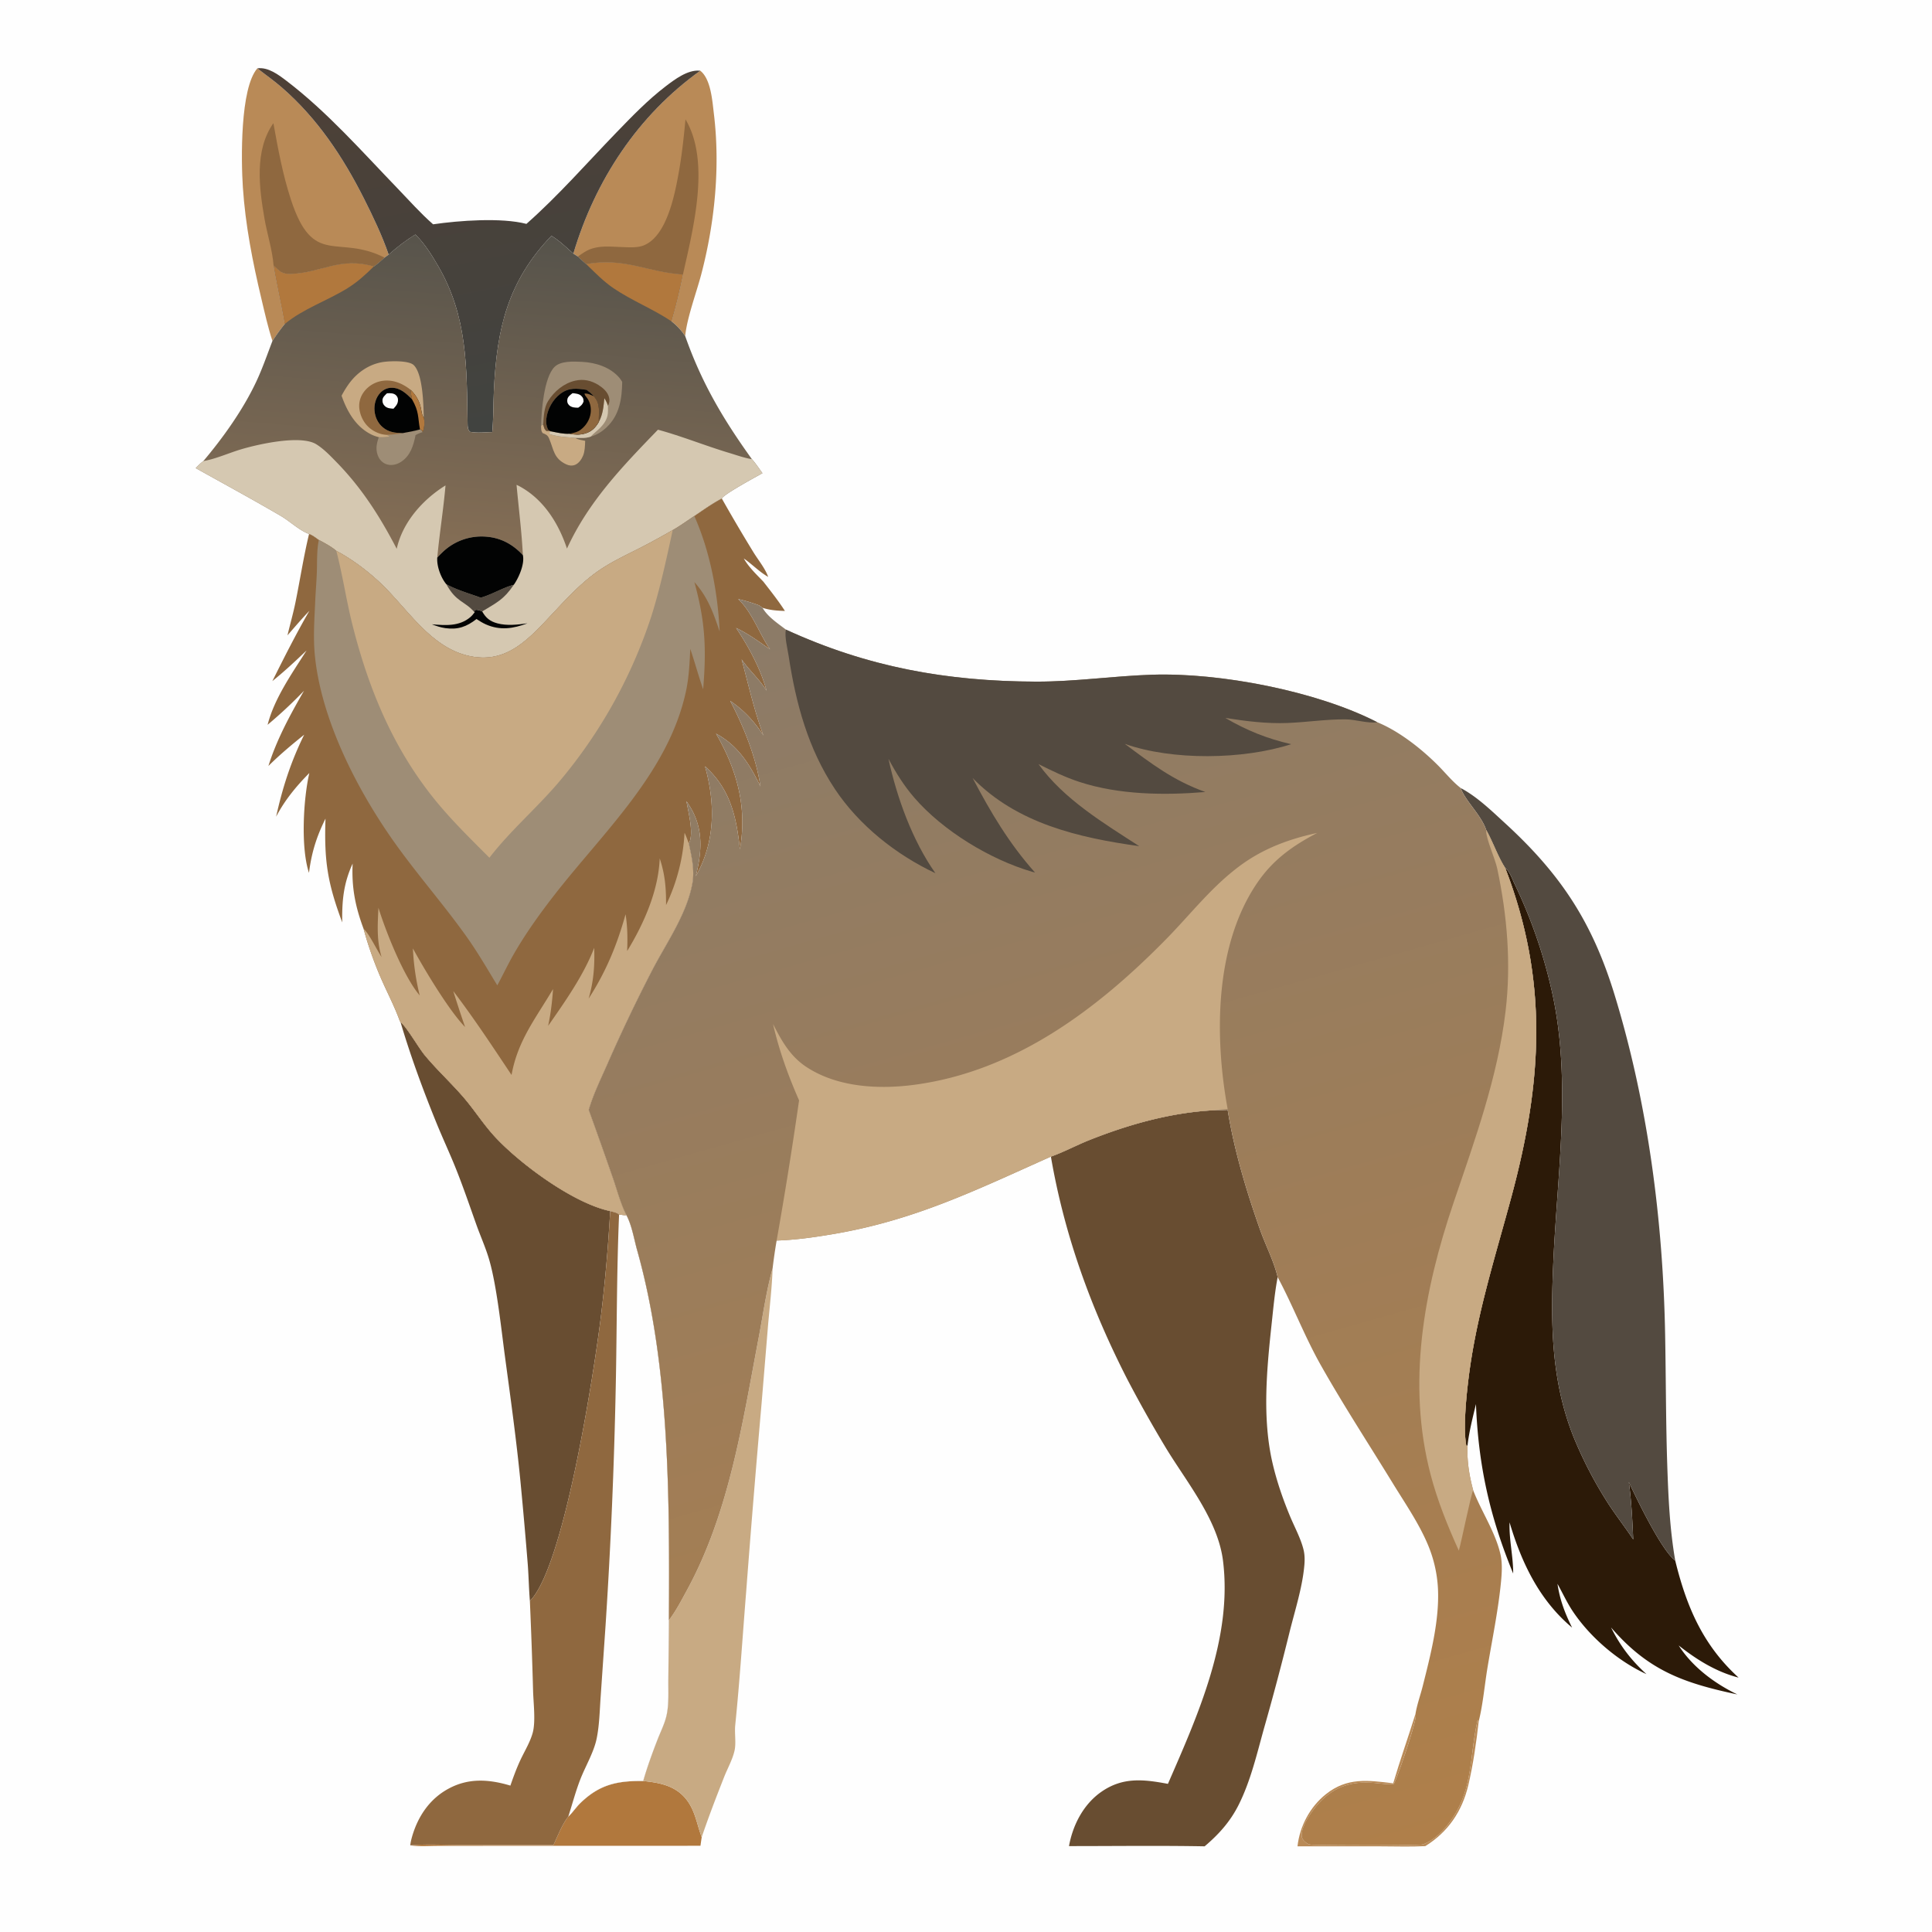
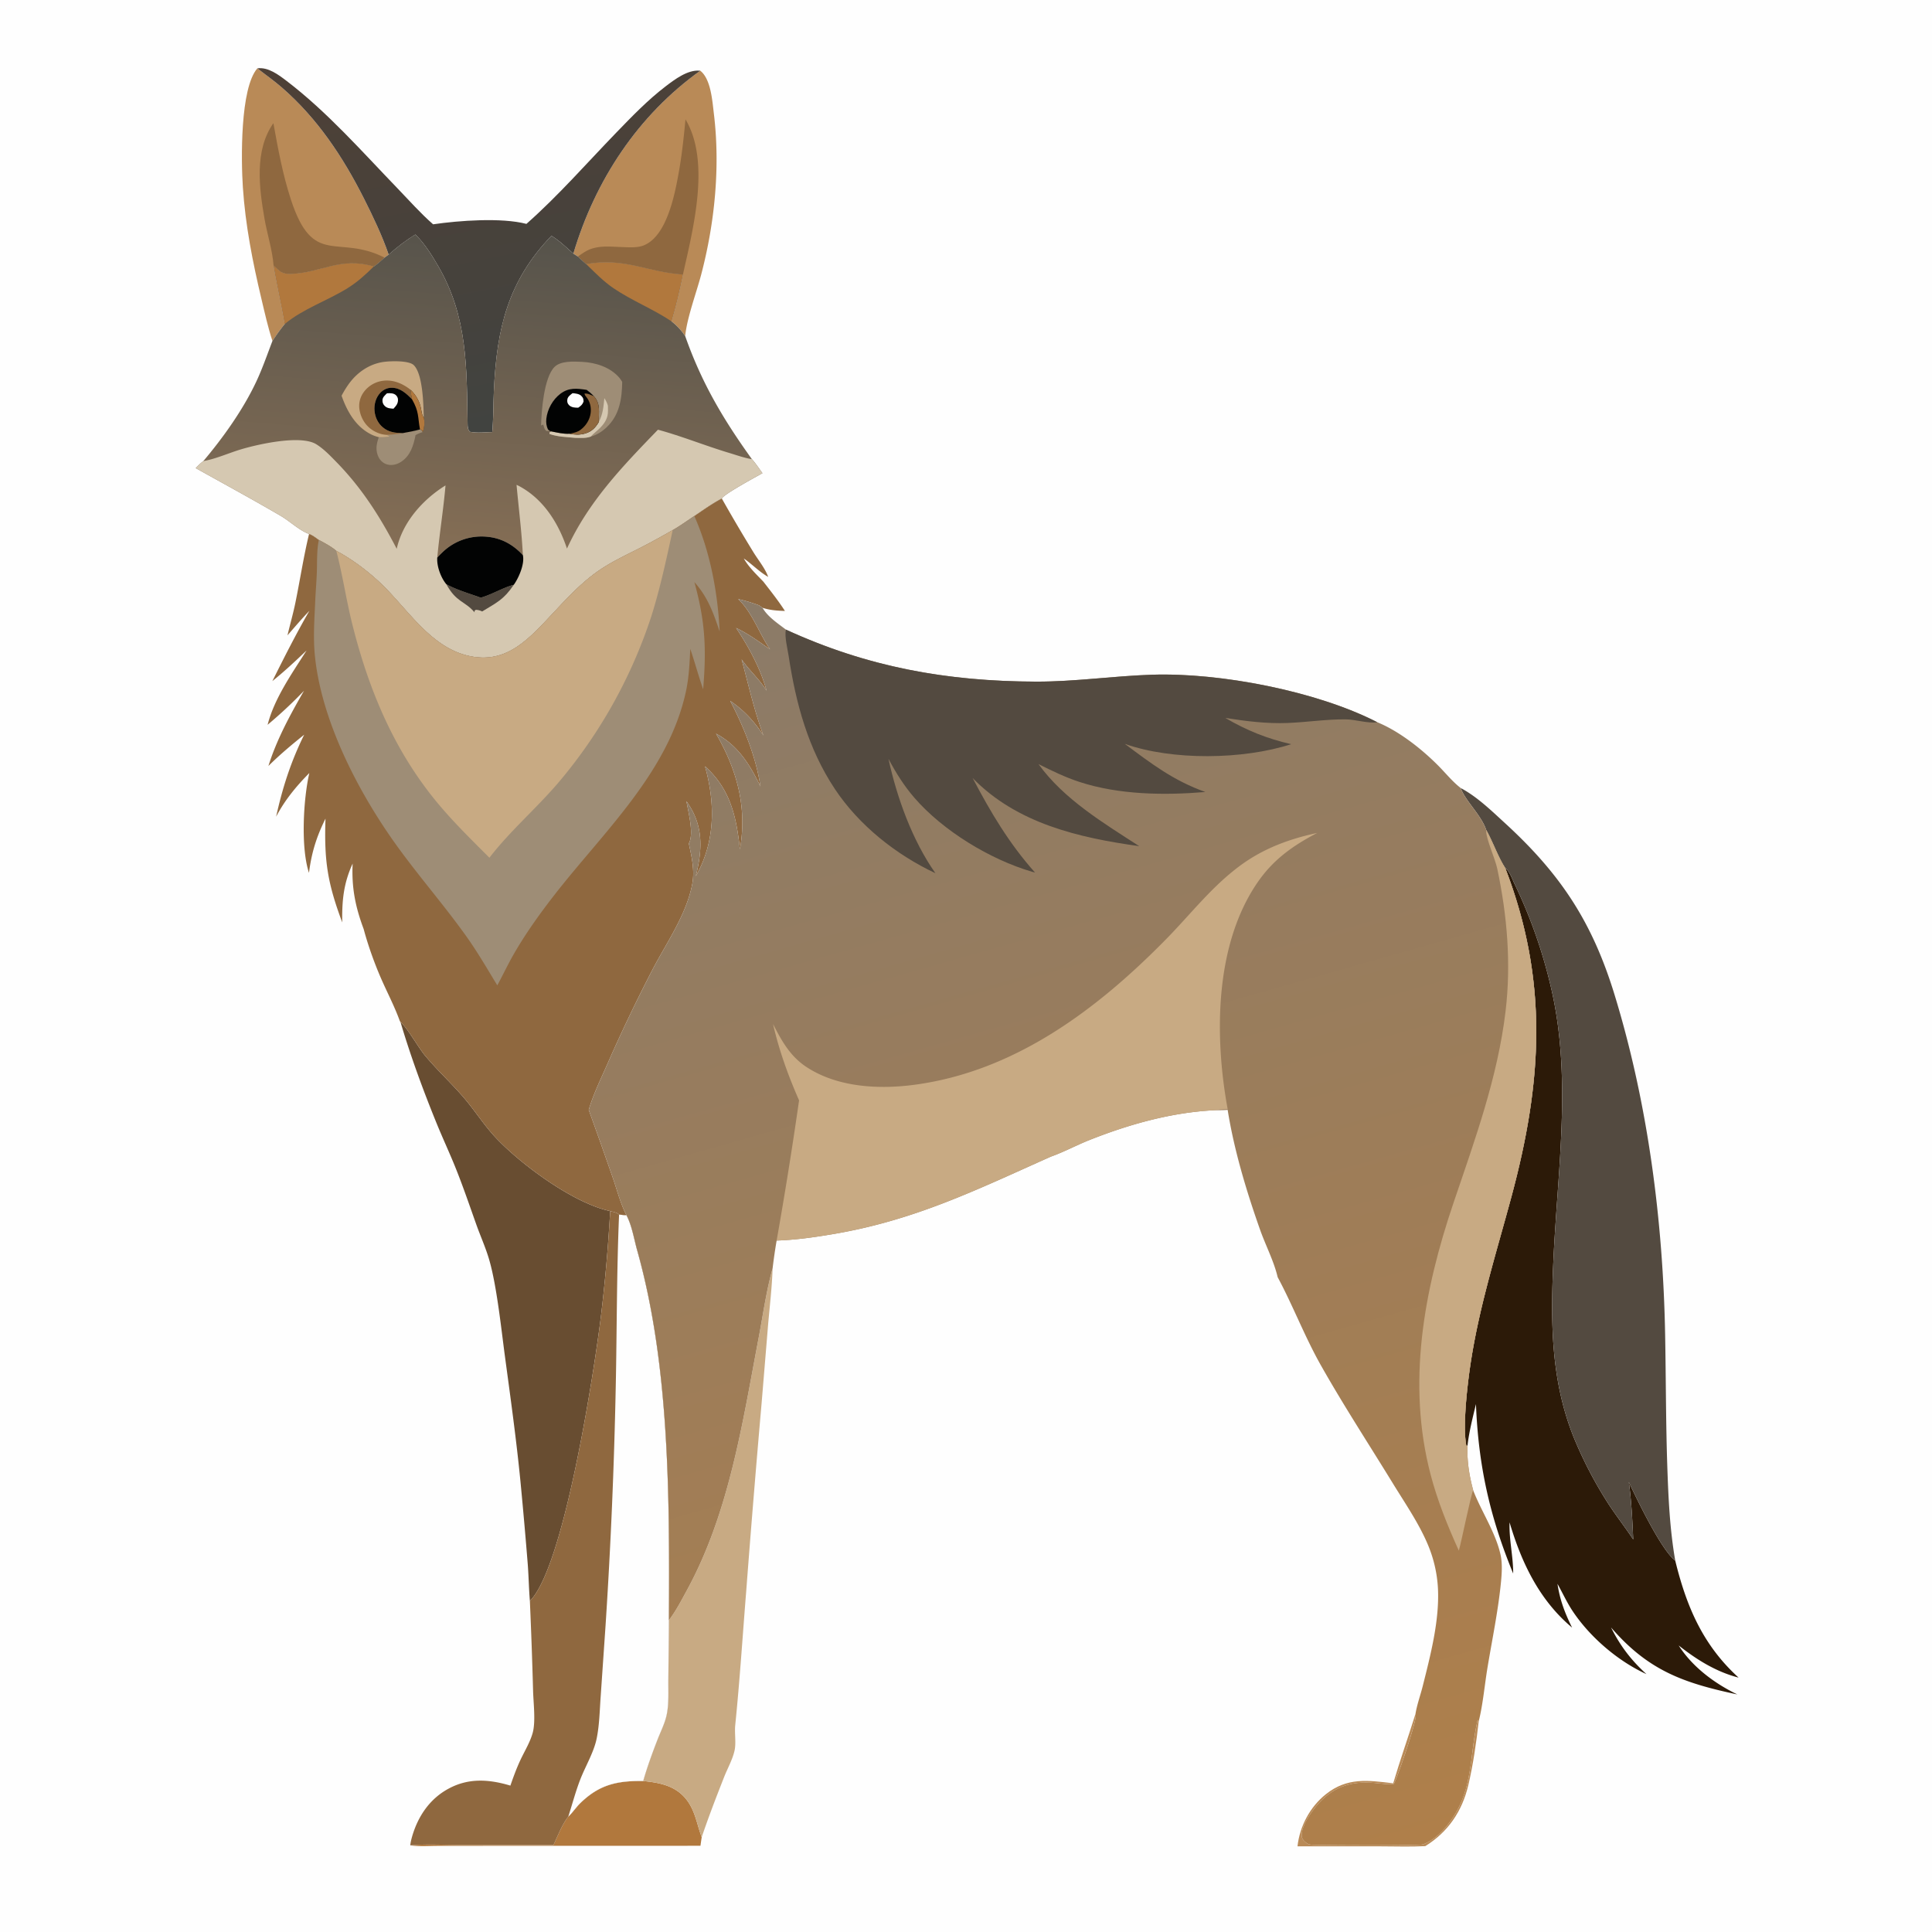
<svg xmlns="http://www.w3.org/2000/svg" version="1.1" style="display: block;" viewBox="0 0 2048 2048" width="1024" height="1024">
  <defs>
    <linearGradient id="Gradient1" gradientUnits="userSpaceOnUse" x1="497.885" y1="29.727" x2="581.152" y2="443.285">
      <stop class="stop0" offset="0" stop-opacity="1" stop-color="rgb(78,64,54)" />
      <stop class="stop1" offset="1" stop-opacity="1" stop-color="rgb(65,67,64)" />
    </linearGradient>
    <linearGradient id="Gradient2" gradientUnits="userSpaceOnUse" x1="526.006" y1="247.132" x2="497.989" y2="586.64">
      <stop class="stop0" offset="0" stop-opacity="1" stop-color="rgb(86,83,75)" />
      <stop class="stop1" offset="1" stop-opacity="1" stop-color="rgb(133,110,85)" />
    </linearGradient>
    <linearGradient id="Gradient3" gradientUnits="userSpaceOnUse" x1="1343.02" y1="2001.81" x2="943.175" y2="592.685">
      <stop class="stop0" offset="0" stop-opacity="1" stop-color="rgb(175,127,74)" />
      <stop class="stop1" offset="1" stop-opacity="1" stop-color="rgb(139,123,104)" />
    </linearGradient>
  </defs>
  <path transform="translate(0,0)" fill="rgb(254,254,254)" d="M 0 0 L 2048 0 L 2048 2048 L 0 2048 L 0 0 z" />
  <path transform="translate(0,0)" fill="rgb(185,138,87)" d="M 1500.48 1816.74 C 1500.58 1817.2 1500.69 1817.66 1500.76 1818.12 C 1501.79 1824.27 1481.96 1882.72 1477.58 1890.98 C 1469.66 1891.83 1461.18 1890.16 1453.21 1889.71 C 1428.23 1888.3 1409.92 1896.44 1394.12 1916.02 C 1388.44 1923.06 1378.98 1937.12 1379.87 1946.44 C 1380.19 1949.87 1383.02 1952.29 1385.71 1954.15 C 1387.64 1955.5 1390.53 1955.49 1392.77 1955.59 C 1404.8 1956.13 1504.67 1956.49 1508.3 1955.17 C 1526.92 1948.44 1541.9 1927.01 1549.31 1909.49 C 1560.74 1882.43 1559.57 1851.44 1566.44 1823.21 L 1567.48 1824.78 C 1564.99 1846.98 1561.58 1870.72 1556.44 1892.46 C 1549.91 1920.06 1534.96 1942.04 1510.85 1956.98 C 1494.88 1957.8 1478.58 1957.19 1462.59 1957.19 L 1375.4 1957.17 C 1377.79 1935.83 1388.66 1915.32 1405.52 1901.91 C 1428.15 1883.91 1449.94 1887.15 1476.87 1890.37 C 1484.16 1865.7 1492.83 1841.31 1500.48 1816.74 z" />
  <path transform="translate(0,0)" fill="rgb(177,120,61)" d="M 602.382 1925.76 C 606.953 1921.44 610.576 1915.87 615.174 1911.38 C 635.393 1891.64 654.383 1887.57 681.812 1887.96 C 698.772 1889.65 715.267 1892.65 726.822 1906.58 C 736.976 1918.82 738.43 1933.17 743.844 1947.47 A 540.259 540.259 0 0 0 742.524 1956.6 L 521.025 1956.65 L 463.912 1956.71 C 454.622 1956.71 444.05 1957.56 434.924 1956.14 C 452.112 1954.61 470.104 1955.7 487.405 1955.71 L 586.666 1955.82 C 591.182 1946.43 595.929 1933.77 602.382 1925.76 z" />
  <path transform="translate(0,0)" fill="rgb(185,138,87)" d="M 742.327 74.966 C 753.628 83.833 755.094 107.07 756.733 120.53 C 763.575 176.716 757.717 235.904 743.435 290.524 C 738.337 310.021 728.119 337.11 726.34 356.286 C 722.053 350.005 717.73 345.262 711.784 340.612 C 716.699 324.183 720.463 307.772 723.941 290.994 C 687.029 288.784 661.683 272.477 621.441 279.991 A 385.072 385.072 0 0 1 612.579 271.939 L 607.783 268.842 C 630.889 191.292 676.117 122.345 742.327 74.966 z" />
  <path transform="translate(0,0)" fill="rgb(143,104,63)" d="M 726.632 126.5 C 753.489 171.393 734.572 242.991 723.941 290.994 C 687.029 288.784 661.683 272.477 621.441 279.991 A 385.072 385.072 0 0 1 612.579 271.939 C 616.682 269.116 620.872 265.979 625.563 264.221 C 636.439 260.145 647.364 261.509 658.665 261.871 C 666.018 262.106 675.041 262.927 682.022 260.255 C 706.519 250.881 715.028 207.328 719.138 184.91 C 722.672 165.627 724.823 146.012 726.632 126.5 z" />
  <path transform="translate(0,0)" fill="rgb(185,138,87)" d="M 288.806 361.406 C 284.019 346.963 280.644 331.591 277.113 316.78 C 267.803 277.723 260.107 238.573 257.442 198.427 C 255.545 169.842 254.424 93.439 272.809 72.457 C 281.433 79.244 290.365 85.456 298.676 92.672 C 336.385 125.41 363.473 166.204 385.809 210.457 C 395.381 229.421 405.132 249.848 412.015 269.898 L 407.6 273.075 C 403.904 276.361 400.299 279.718 396.21 282.516 C 360.691 271.816 340.628 289.228 308.691 290.319 C 298.432 290.669 296.869 287.699 289.994 281.378 C 293.555 302.155 298.222 322.694 301.858 343.439 C 297.132 349.235 292.903 355.151 288.806 361.406 z" />
  <path transform="translate(0,0)" fill="rgb(143,104,63)" d="M 289.806 130.556 C 294.773 158.016 299.649 184.77 308.323 211.403 C 331.985 284.049 357.759 247.805 407.6 273.075 C 403.904 276.361 400.299 279.718 396.21 282.516 C 360.691 271.816 340.628 289.228 308.691 290.319 C 298.432 290.669 296.869 287.699 289.994 281.378 C 288.792 265.298 283.252 248.223 280.454 232.229 C 274.686 199.265 269.491 159.495 289.806 130.556 z" />
  <path transform="translate(0,0)" fill="url(#Gradient1)" d="M 272.809 72.457 C 284.256 70.876 295.338 79.311 304.019 85.941 C 346.951 118.729 383.832 160.735 421.256 199.534 C 433.615 212.348 445.697 226.06 459.109 237.774 C 486.375 233.789 531.525 230.42 558.032 237.329 C 591.748 207.572 621.882 173.034 653.159 140.715 C 669.737 123.585 686.733 105.904 705.741 91.422 C 715.311 84.13 728.738 73.999 741.331 74.884 C 741.663 74.907 741.995 74.939 742.327 74.966 C 676.117 122.345 630.889 191.292 607.783 268.842 C 600.4 262.28 593.039 255.134 584.568 249.996 C 538.354 297.877 526.797 348.282 523.626 412.261 C 522.871 427.487 523.191 442.82 521.827 458.009 C 514.126 458.227 505.787 459.193 498.209 457.727 C 495.759 455.379 495.719 452.221 495.665 448.951 C 494.659 389.046 495.671 335.519 464.362 281.831 C 457.819 270.61 450.362 258.531 441.066 249.359 C 440.816 249.112 440.559 248.871 440.306 248.627 C 430.142 254.859 420.927 261.992 412.015 269.898 C 405.132 249.848 395.381 229.421 385.809 210.457 C 363.473 166.204 336.385 125.41 298.676 92.672 C 290.365 85.456 281.433 79.244 272.809 72.457 z" />
  <path transform="translate(0,0)" fill="rgb(200,170,131)" d="M 709.086 1717.46 C 716.429 1707.88 722.32 1696.42 728.106 1685.82 C 772.911 1603.77 786.905 1509.16 804.153 1418.39 C 808.799 1393.94 812.276 1368.46 818.992 1344.5 C 818.376 1364.3 815.965 1384.15 814.251 1403.88 L 807.328 1487.53 A 17185.9 17185.9 0 0 0 790.973 1687.33 C 787.176 1734.46 784.178 1781.63 779.378 1828.68 C 778.503 1837.25 780.458 1847.42 778.676 1855.58 C 776.587 1865.13 771.197 1874.57 767.607 1883.7 C 759.361 1904.66 751.05 1926.15 743.844 1947.47 C 738.43 1933.17 736.976 1918.82 726.822 1906.58 C 715.267 1892.65 698.772 1889.65 681.812 1887.96 C 686.084 1873.07 691.46 1858.34 697.064 1843.9 C 700.141 1835.98 704.257 1827.84 706.289 1819.59 C 709.352 1807.15 708.282 1792.53 708.471 1779.68 L 709.086 1717.46 z" />
  <path transform="translate(0,0)" fill="rgb(104,77,49)" d="M 424.587 1083.55 C 430.882 1088.21 443.676 1110.68 450.4 1118.76 C 462.976 1133.88 477.419 1147.26 490.348 1162.04 C 502.365 1175.77 512.055 1191.38 524.453 1204.84 C 550.632 1233.26 607.515 1275.53 646.819 1283.8 A 1737.84 1737.84 0 0 1 636.97 1395.65 C 629.89 1452.96 598.095 1661.11 561.695 1697.11 C 560.652 1684.46 560.428 1671.68 559.512 1659 A 5415.2 5415.2 0 0 0 551.75 1570.86 C 547.412 1526.4 541.235 1482.21 535.277 1437.95 C 531.351 1408.8 526.545 1362.28 518.362 1334.66 C 514.689 1322.26 509.214 1310.15 504.871 1297.94 C 497.866 1278.25 491.115 1258.45 483.363 1239.04 C 476.852 1222.74 469.373 1206.83 462.745 1190.57 C 448.588 1155.84 435.224 1119.52 424.587 1083.55 z" />
  <path transform="translate(0,0)" fill="rgb(44,26,8)" d="M 1595.67 920.236 C 1599.94 922.95 1603.22 932.221 1605.38 936.727 A 525.839 525.839 0 0 1 1645.21 1051.6 C 1666.01 1145.11 1650.89 1242.46 1646.62 1337.01 C 1643.72 1401.33 1643.86 1462.91 1668.26 1523.76 A 432.019 432.019 0 0 0 1705.63 1595.16 C 1713.86 1607.62 1723.03 1619.44 1731.29 1631.88 C 1730.41 1611.82 1729.37 1590.91 1726.64 1571.04 C 1734.89 1588.81 1761.28 1643.53 1775.82 1654.29 C 1787.76 1703.11 1805.17 1743.95 1842.98 1778.33 C 1819.22 1772.25 1798.48 1759.28 1779.48 1744.26 C 1793.98 1767.04 1817.62 1784.59 1841.65 1796.18 C 1784.26 1783.98 1747.19 1770.79 1707.75 1725.15 C 1717.41 1744.61 1729.22 1760.04 1745.3 1774.64 C 1715.06 1760.85 1685.45 1735.41 1667.09 1707.87 C 1660.97 1698.67 1656.39 1688.55 1650.99 1678.92 C 1653.59 1696.15 1658.77 1709.81 1666.48 1725.32 C 1631.68 1696.16 1612.82 1656.39 1600.2 1613.77 C 1599.56 1632.05 1604.12 1649.86 1604.04 1668 C 1579.13 1607.59 1567.12 1553.3 1564.58 1488.4 C 1561.12 1502.85 1557.32 1517.47 1555.64 1532.26 C 1555.09 1532.81 1555.46 1532.58 1554.39 1532.62 C 1550.24 1511.82 1555.56 1467.47 1558.82 1445.73 C 1567.88 1385.32 1586.37 1327.3 1602.2 1268.49 C 1635.08 1146.38 1641.62 1039.71 1595.67 920.236 z" />
  <path transform="translate(0,0)" fill="rgb(83,74,64)" d="M 1548.43 835.344 C 1565.76 844.548 1580.58 859.018 1594.96 872.178 C 1654.24 926.424 1687.75 977.075 1711.45 1054.32 C 1746.85 1169.74 1762.84 1293.77 1765.1 1414.28 C 1765.98 1460.93 1765.83 1507.56 1767.4 1554.2 C 1768.54 1587.88 1770.05 1621.03 1775.82 1654.29 C 1761.28 1643.53 1734.89 1588.81 1726.64 1571.04 C 1729.37 1590.91 1730.41 1611.82 1731.29 1631.88 C 1723.03 1619.44 1713.86 1607.62 1705.63 1595.16 A 432.019 432.019 0 0 1 1668.26 1523.76 C 1643.86 1462.91 1643.72 1401.33 1646.62 1337.01 C 1650.89 1242.46 1666.01 1145.11 1645.21 1051.6 A 525.839 525.839 0 0 0 1605.38 936.727 C 1603.22 932.221 1599.94 922.95 1595.67 920.236 C 1588.02 908.56 1582.62 892.505 1575.42 879.764 C 1570.27 864.095 1552.93 848.602 1548.43 835.344 z" />
  <path transform="translate(0,0)" fill="rgb(143,104,63)" d="M 646.819 1283.8 C 649.849 1284.65 653.927 1285.3 656.252 1287.43 C 658.856 1287.78 661.387 1288.18 664.023 1288.06 C 669.951 1299.25 672.087 1313.51 675.523 1325.73 C 710.168 1448.97 709.712 1589.89 709.086 1717.46 L 708.471 1779.68 C 708.282 1792.53 709.352 1807.15 706.289 1819.59 C 704.257 1827.84 700.141 1835.98 697.064 1843.9 C 691.46 1858.34 686.084 1873.07 681.812 1887.96 C 654.383 1887.57 635.393 1891.64 615.174 1911.38 C 610.576 1915.87 606.953 1921.44 602.382 1925.76 C 595.929 1933.77 591.182 1946.43 586.666 1955.82 L 487.405 1955.71 C 470.104 1955.7 452.112 1954.61 434.924 1956.14 C 435.224 1953.04 435.982 1949.8 436.849 1946.81 C 443.015 1925.5 455.265 1907.18 474.979 1896.33 C 496.493 1884.48 518.23 1886.02 541.038 1892.82 C 544.176 1883.7 547.49 1874.65 551.558 1865.9 C 555.926 1856.5 562.011 1846.73 564.718 1836.74 C 567.953 1824.79 565.427 1805.11 565.085 1792.16 A 5700.05 5700.05 0 0 0 561.695 1697.11 C 598.095 1661.11 629.89 1452.96 636.97 1395.65 A 1737.84 1737.84 0 0 0 646.819 1283.8 z" />
  <path transform="translate(0,0)" fill="rgb(254,254,254)" d="M 664.023 1288.06 C 669.951 1299.25 672.087 1313.51 675.523 1325.73 C 710.168 1448.97 709.712 1589.89 709.086 1717.46 L 708.471 1779.68 C 708.282 1792.53 709.352 1807.15 706.289 1819.59 C 704.257 1827.84 700.141 1835.98 697.064 1843.9 C 691.46 1858.34 686.084 1873.07 681.812 1887.96 C 654.383 1887.57 635.393 1891.64 615.174 1911.38 C 610.576 1915.87 606.953 1921.44 602.382 1925.76 C 606.662 1912.52 610.189 1898.9 615.262 1885.94 C 620.624 1872.24 629.411 1857.61 632.407 1843.29 C 635.413 1828.92 635.662 1813.34 636.72 1798.69 L 641.924 1722.97 A 5614.22 5614.22 0 0 0 652.704 1470.36 C 653.983 1409.43 653.649 1348.33 656.252 1287.43 C 658.856 1287.78 661.387 1288.18 664.023 1288.06 z" />
-   <path transform="translate(0,0)" fill="rgb(104,77,49)" d="M 1287.67 1176.88 C 1292.25 1176.88 1296.79 1176.88 1301.37 1176.52 C 1308.21 1219.44 1321.29 1262.62 1335.72 1303.54 C 1341.51 1319.97 1350.47 1337.02 1354.37 1353.85 C 1351.32 1369.7 1349.84 1386.25 1348.1 1402.32 C 1342.86 1450.94 1337.79 1503.18 1349.01 1551.27 C 1353.46 1570.37 1360.02 1589.36 1367.56 1607.45 C 1372.26 1618.72 1378.81 1630.71 1381.74 1642.49 C 1383.13 1648.06 1383.16 1653.72 1382.65 1659.4 C 1380.59 1682.77 1372.69 1707.12 1367.04 1729.87 A 2881.04 2881.04 0 0 1 1339.79 1832.51 C 1332.27 1859.57 1325.63 1888.16 1312.94 1913.38 C 1304.07 1931 1291.92 1944.54 1276.96 1957.18 C 1229.08 1956.31 1181.08 1956.96 1133.18 1956.94 C 1137.22 1934.43 1148.62 1912.42 1167.74 1899.22 C 1190.42 1883.56 1212.38 1886.15 1238.05 1890.97 C 1269.81 1818.03 1306.59 1736.45 1296.46 1654.66 C 1291.06 1611.04 1258.01 1571.34 1235.74 1534.6 A 1377.04 1377.04 0 0 1 1194.93 1461.98 C 1156.48 1386.79 1128.33 1309.43 1114 1226.06 C 1127.71 1221.21 1141.01 1213.99 1154.6 1208.59 C 1196.97 1191.73 1241.93 1179.14 1287.67 1176.88 z" />
  <path transform="translate(0,0)" fill="url(#Gradient2)" d="M 440.306 248.627 C 440.559 248.871 440.816 249.112 441.066 249.359 C 450.362 258.531 457.819 270.61 464.362 281.831 C 495.671 335.519 494.659 389.046 495.665 448.951 C 495.719 452.221 495.759 455.379 498.209 457.727 C 505.787 459.193 514.126 458.227 521.827 458.009 C 523.191 442.82 522.871 427.487 523.626 412.261 C 526.797 348.282 538.354 297.877 584.568 249.996 C 593.039 255.134 600.4 262.28 607.783 268.842 L 612.579 271.939 A 385.072 385.072 0 0 0 621.441 279.991 C 661.683 272.477 687.029 288.784 723.941 290.994 C 720.463 307.772 716.699 324.183 711.784 340.612 C 717.73 345.262 722.053 350.005 726.34 356.286 C 743.813 405.954 766.505 444.213 797.048 486.732 C 801.152 491.31 804.621 496.621 808.227 501.606 C 801.849 505.227 767.312 523.801 765.154 528.444 C 755.057 533.773 745.453 540.609 736.017 547.024 C 728.459 552.034 720.963 557.485 713.091 561.973 A 807.074 807.074 0 0 1 680.044 580.107 C 662.357 589.135 645.263 596.756 629.267 608.848 C 612.58 621.461 598.05 637.447 583.79 652.657 C 558.159 679.995 534.115 705.864 492.76 694.239 C 455.411 683.74 431.729 645.731 405.172 619.92 C 391.304 606.442 373.659 593.058 356.494 583.962 C 351.371 579.468 344.041 575.638 338.008 572.382 C 334.693 570.045 331.46 567.388 327.608 566.026 C 317.495 562.443 307.292 552.542 297.806 546.986 C 268.049 529.555 237.597 513.047 207.479 496.238 C 210.05 493.473 212.515 491.07 215.528 488.79 C 236.655 463.813 257.855 433.987 271.758 404.312 C 278.245 390.465 283.324 375.689 288.806 361.406 C 292.903 355.151 297.132 349.235 301.858 343.439 C 298.222 322.694 293.555 302.155 289.994 281.378 C 296.869 287.699 298.432 290.669 308.691 290.319 C 340.628 289.228 360.691 271.816 396.21 282.516 C 400.299 279.718 403.904 276.361 407.6 273.075 L 412.015 269.898 C 420.927 261.992 430.142 254.859 440.306 248.627 z" />
-   <path transform="translate(0,0)" fill="rgb(200,170,131)" d="M 573.573 451.02 L 575.863 450.065 C 576.809 453.007 576.854 455.136 579.44 456.927 L 582.856 456.812 L 584.584 457.339 L 582.382 458.444 L 582.575 460.043 C 590.909 463.044 600.944 463.315 609.732 464.136 C 612.549 466.108 616.969 466.549 620.303 467.292 C 620.109 472.287 620.035 478.182 618.165 482.843 C 616.568 486.824 613.559 491.255 609.396 492.833 C 606.366 493.982 603.245 493.611 600.332 492.266 C 586.732 485.986 587.031 476.412 582.042 464.763 C 580.491 461.142 578.67 460.455 575.256 459.111 C 573.349 456.684 573.653 453.958 573.573 451.02 z" />
  <path transform="translate(0,0)" fill="rgb(158,141,118)" d="M 445.19 455.229 C 447.589 456.003 447.051 455.915 448.163 457.934 C 445.397 458.856 442.991 459.718 440.5 461.294 C 438.318 472.138 435.176 482.908 425.38 489.41 C 421.175 492.2 415.973 493.707 410.971 492.494 C 406.76 491.472 403.388 488.636 401.404 484.816 C 397.986 478.235 398.795 471.368 401.15 464.643 L 401.574 463.465 C 405.33 463.58 408.843 463.496 412.57 463.003 L 412.599 461.947 L 409.593 460.95 C 415.473 460.772 421.014 460.09 426.812 459.129 C 433.029 458.055 439.102 456.896 445.19 455.229 z" />
  <path transform="translate(0,0)" fill="rgb(177,120,61)" d="M 621.441 279.991 C 661.683 272.477 687.029 288.784 723.941 290.994 C 720.463 307.772 716.699 324.183 711.784 340.612 C 692.203 327.498 669.852 318.767 650.37 305.55 C 639.706 298.316 630.659 288.927 621.441 279.991 z" />
  <path transform="translate(0,0)" fill="rgb(177,120,61)" d="M 289.994 281.378 C 296.869 287.699 298.432 290.669 308.691 290.319 C 340.628 289.228 360.691 271.816 396.21 282.516 C 387.557 291.069 379.006 298.887 368.621 305.359 C 346.948 318.867 321.667 327.054 301.858 343.439 C 298.222 322.694 293.555 302.155 289.994 281.378 z" />
  <path transform="translate(0,0)" fill="rgb(200,170,131)" d="M 362.084 419.485 A 102.122 102.122 0 0 1 369.831 406.874 C 378.593 394.794 391.388 385.891 406.34 383.698 C 413.644 382.627 433.357 381.951 438.596 387.05 C 448.172 396.371 448.895 428.51 449.176 441.89 C 450.316 447.051 450.077 452.959 448.163 457.934 C 447.051 455.915 447.589 456.003 445.19 455.229 C 439.102 456.896 433.029 458.055 426.812 459.129 C 421.014 460.09 415.473 460.772 409.593 460.95 L 412.599 461.947 L 412.57 463.003 C 408.843 463.496 405.33 463.58 401.574 463.465 C 398.882 462.733 396.128 461.827 393.623 460.587 C 377.182 452.454 367.903 436.123 362.084 419.485 z" />
  <path transform="translate(0,0)" fill="rgb(143,104,63)" d="M 409.593 460.95 C 404.249 460.654 399.169 458.725 394.706 455.828 C 387.327 451.037 382.676 443.291 381.15 434.685 C 379.944 427.883 381.576 421.147 385.635 415.579 A 30.029 30.029 0 0 1 406.761 403.552 C 417.364 402.457 427.076 406.753 435.227 413.183 C 435.459 416.591 435.941 419.773 436.675 423.108 C 430.702 417.195 424.465 411.153 415.461 411.029 C 410.673 410.963 406.295 413.004 403.036 416.47 C 398.347 421.457 396.435 428.69 397.007 435.411 C 397.581 442.163 400.553 448.617 405.798 452.998 C 412.034 458.207 418.979 458.97 426.812 459.129 C 421.014 460.09 415.473 460.772 409.593 460.95 z" />
  <path transform="translate(0,0)" fill="rgb(2,3,3)" d="M 426.812 459.129 C 418.979 458.97 412.034 458.207 405.798 452.998 C 400.553 448.617 397.581 442.163 397.007 435.411 C 396.435 428.69 398.347 421.457 403.036 416.47 C 406.295 413.004 410.673 410.963 415.461 411.029 C 424.465 411.153 430.702 417.195 436.675 423.108 C 435.941 419.773 435.459 416.591 435.227 413.183 C 448.844 426.703 445.207 437.813 448.845 442.166 L 449.176 441.89 C 450.316 447.051 450.077 452.959 448.163 457.934 C 447.051 455.915 447.589 456.003 445.19 455.229 C 439.102 456.896 433.029 458.055 426.812 459.129 z" />
  <path transform="translate(0,0)" fill="rgb(177,120,61)" d="M 435.227 413.183 C 448.844 426.703 445.207 437.813 448.845 442.166 L 449.176 441.89 C 450.316 447.051 450.077 452.959 448.163 457.934 C 447.051 455.915 447.589 456.003 445.19 455.229 C 442.705 441.45 444.396 436.74 436.675 423.108 C 435.941 419.773 435.459 416.591 435.227 413.183 z" />
  <path transform="translate(0,0)" fill="rgb(254,254,254)" d="M 410.213 416.924 C 413.427 416.669 417.564 416.608 419.969 419.159 C 421.115 420.374 421.793 421.786 421.872 423.434 C 422.083 427.848 419.901 430.191 417.106 433.237 C 413.823 433.016 410.494 432.861 407.965 430.447 C 406.104 428.672 405.315 426.691 405.436 424.097 C 405.581 421.028 408.174 418.905 410.213 416.924 z" />
  <path transform="translate(0,0)" fill="rgb(158,141,118)" d="M 573.573 451.02 C 573.912 435.895 576.569 400.186 587.798 388.982 C 594.458 382.337 608.141 383.169 616.833 383.574 C 631.267 384.248 646.65 389.067 656.423 400.294 C 657.665 401.721 658.604 403.219 659.558 404.846 C 659.296 422.639 656.743 440.045 643.015 452.977 C 638.158 457.553 632.653 461.085 626.192 462.829 C 620.705 464.776 615.433 464.17 609.732 464.136 C 600.944 463.315 590.909 463.044 582.575 460.043 L 582.382 458.444 L 584.584 457.339 L 582.856 456.812 L 579.44 456.927 C 576.854 455.136 576.809 453.007 575.863 450.065 L 573.573 451.02 z" />
  <path transform="translate(0,0)" fill="rgb(213,200,177)" d="M 640.651 422.034 C 642.319 424.725 643.549 426.969 644.39 430.031 L 644.495 435.066 C 644.681 442.759 641.345 448.233 636.105 453.588 C 632.943 456.818 629.2 459.467 626.192 462.829 C 620.705 464.776 615.433 464.17 609.732 464.136 C 600.944 463.315 590.909 463.044 582.575 460.043 L 582.382 458.444 L 584.584 457.339 C 590.814 458.574 597.286 460.166 603.677 459.793 C 609.379 460.864 614.333 461.159 619.985 459.585 C 627.079 457.609 631.248 453.381 634.819 447.167 C 639.13 438.996 639.745 431.055 640.651 422.034 z" />
-   <path transform="translate(0,0)" fill="rgb(104,77,49)" d="M 575.863 450.065 C 576.319 442.081 576.637 432.096 580.967 425.186 C 587.487 414.781 597.661 406.258 609.807 403.51 C 618.654 401.508 626.772 403.378 634.403 408.11 C 639.344 411.323 644.232 415.442 645.66 421.451 C 646.349 424.351 646.033 427.516 644.39 430.031 C 643.549 426.969 642.319 424.725 640.651 422.034 C 639.745 431.055 639.13 438.996 634.819 447.167 C 634.415 436.679 637.054 428.474 629.475 419.969 C 627.165 417.403 624.615 415.389 621.899 413.267 C 611.515 411.72 603.075 410.629 594.077 417.38 C 585.986 423.449 580.17 433.937 579.137 443.972 C 578.704 448.175 579.183 451.326 580.838 455.181 L 582.856 456.812 L 579.44 456.927 C 576.854 455.136 576.809 453.007 575.863 450.065 z" />
  <path transform="translate(0,0)" fill="rgb(2,3,3)" d="M 582.856 456.812 L 580.838 455.181 C 579.183 451.326 578.704 448.175 579.137 443.972 C 580.17 433.937 585.986 423.449 594.077 417.38 C 603.075 410.629 611.515 411.72 621.899 413.267 C 624.615 415.389 627.165 417.403 629.475 419.969 C 637.054 428.474 634.415 436.679 634.819 447.167 C 631.248 453.381 627.079 457.609 619.985 459.585 C 614.333 461.159 609.379 460.864 603.677 459.793 C 597.286 460.166 590.814 458.574 584.584 457.339 L 582.856 456.812 z" />
  <path transform="translate(0,0)" fill="rgb(254,254,254)" d="M 606.95 416.773 C 609.981 417.069 614.118 417.419 616.346 419.791 C 618.431 422.011 618.447 422.859 618.591 425.722 C 617.337 429.018 615.849 430.135 613.01 432.145 C 609.505 432.257 605.715 432.004 603.085 429.352 C 601.382 427.635 600.999 425.461 601.456 423.147 C 602.017 420.308 604.814 418.43 606.95 416.773 z" />
  <path transform="translate(0,0)" fill="rgb(143,104,63)" d="M 603.677 459.793 L 605.318 459.438 C 609.175 458.633 612.433 457.912 615.627 455.463 C 621.208 451.183 625.209 444.923 626.109 437.894 C 626.858 432.043 625.571 425.955 621.879 421.306 C 620.572 419.659 620.211 419.335 619.537 417.244 C 623.142 416.808 626.143 418.631 629.475 419.969 C 637.054 428.474 634.415 436.679 634.819 447.167 C 631.248 453.381 627.079 457.609 619.985 459.585 C 614.333 461.159 609.379 460.864 603.677 459.793 z" />
  <path transform="translate(0,0)" fill="rgb(213,200,177)" d="M 697.46 455.503 C 723.119 462.47 747.94 472.632 773.455 480.266 C 781.138 482.565 789.144 485.5 797.048 486.732 C 801.152 491.31 804.621 496.621 808.227 501.606 C 801.849 505.227 767.312 523.801 765.154 528.444 C 755.057 533.773 745.453 540.609 736.017 547.024 C 728.459 552.034 720.963 557.485 713.091 561.973 A 807.074 807.074 0 0 1 680.044 580.107 C 662.357 589.135 645.263 596.756 629.267 608.848 C 612.58 621.461 598.05 637.447 583.79 652.657 C 558.159 679.995 534.115 705.864 492.76 694.239 C 455.411 683.74 431.729 645.731 405.172 619.92 C 391.304 606.442 373.659 593.058 356.494 583.962 C 351.371 579.468 344.041 575.638 338.008 572.382 C 334.693 570.045 331.46 567.388 327.608 566.026 C 317.495 562.443 307.292 552.542 297.806 546.986 C 268.049 529.555 237.597 513.047 207.479 496.238 C 210.05 493.473 212.515 491.07 215.528 488.79 L 217.524 488.405 C 230.265 485.831 243.208 479.975 255.743 476.243 C 273.515 470.951 318.697 460.66 335.282 470.946 C 343.278 475.904 350.129 483.157 356.669 489.851 C 383.654 517.471 402.85 547.737 420.536 581.772 C 426.673 553.806 447.763 530.028 471.372 515.121 C 471.668 514.935 471.968 514.755 472.265 514.572 C 470.062 540.146 465.889 565.488 463.521 591.046 A 113.701 113.701 0 0 1 469.603 584.9 A 59.494 59.494 0 0 1 513.122 568.756 C 529.737 569.445 543.083 576.405 554.268 588.469 C 553.016 563.61 549.801 538.753 547.561 513.959 C 548.381 514.318 549.195 514.695 549.987 515.112 C 575.891 528.779 592.035 554.452 601.005 581.523 C 623.788 531.708 659.931 494.309 697.46 455.503 z" />
-   <path transform="translate(0,0)" fill="rgb(2,3,3)" d="M 503.1 649.122 L 502.999 647.459 L 504.464 646.399 C 507.094 646.61 508.759 647.01 511.135 648.163 C 515.057 655.068 519.415 658.667 527.194 660.768 C 537.357 663.513 548.808 662.23 559.087 660.731 C 544.196 666.349 530.105 668.624 514.908 661.81 C 511.44 660.255 508.29 658.267 505.12 656.191 C 494.73 664.303 485.507 667.733 472.059 665.845 C 467.144 665.155 462.405 663.541 457.778 661.795 C 472.062 662.93 486.845 664.206 498.585 654.182 C 500.33 652.692 501.737 650.951 503.1 649.122 z" />
  <path transform="translate(0,0)" fill="rgb(83,74,64)" d="M 473.168 619.332 C 484.548 625.553 497.483 629.095 509.623 633.603 C 521.719 630.077 532.69 623.156 544.658 619.886 C 534.014 635.648 526.494 638.778 511.135 648.163 C 508.759 647.01 507.094 646.61 504.464 646.399 L 502.999 647.459 L 503.1 649.122 C 492.443 636.724 483.772 638.74 473.168 619.332 z" />
  <path transform="translate(0,0)" fill="rgb(2,3,3)" d="M 463.521 591.046 A 113.701 113.701 0 0 1 469.603 584.9 A 59.494 59.494 0 0 1 513.122 568.756 C 529.737 569.445 543.083 576.405 554.268 588.469 C 556.234 597.363 550.549 610.793 545.899 618.029 A 70.695 70.695 0 0 1 544.658 619.886 C 532.69 623.156 521.719 630.077 509.623 633.603 C 497.483 629.095 484.548 625.553 473.168 619.332 C 472.988 619.125 472.799 618.926 472.629 618.711 C 467.135 611.732 462.856 600.048 463.521 591.046 z" />
  <path transform="translate(0,0)" fill="rgb(143,104,63)" d="M 736.017 547.024 C 745.453 540.609 755.057 533.773 765.154 528.444 A 1794.78 1794.78 0 0 0 798.612 585.285 C 803.643 593.525 811.127 602.491 814.299 611.529 C 804.976 606.225 797.292 598.115 788.457 591.994 C 793.5 601.056 802.005 609.064 809.152 616.519 C 817.042 626.674 825.089 636.806 832.058 647.628 C 823.795 647.374 816.299 646.86 808.354 644.318 L 804.676 641.705 C 797.296 639.01 790.192 636.757 782.514 635.066 C 797.245 648.732 804.842 671.679 816.318 688.384 C 804.527 680.16 793.302 671.858 780.283 665.659 C 792.766 684.148 805.216 707.039 811.487 728.39 C 811.86 729.658 812.268 730.919 812.653 732.184 C 804.89 719.903 794.3 710.712 786.154 698.997 C 793.392 725.709 799.605 753.766 809.308 779.671 C 799.502 764.605 788.843 753.118 774.009 742.913 C 788.407 770.363 801.554 802.865 806.106 833.661 C 794.853 810.398 782.323 790.259 759.027 777.707 C 781.367 816.473 792.159 855.489 784.363 900.305 C 780.543 865.486 774.24 836.54 747.349 812.35 C 758.28 851.466 758.318 891.861 738.029 927.978 L 737.58 928.775 C 743.927 903.328 745.936 879.289 731.834 855.755 A 142.74 142.74 0 0 0 727.684 849.324 C 729.542 860.615 735.896 883.827 730.194 894.129 C 733.173 908.337 736.593 922.494 733.835 937.047 C 727.734 969.241 707.069 998.536 692.014 1027.21 A 1717.21 1717.21 0 0 0 643.785 1128.07 C 636.856 1143.83 628.889 1160.01 624.083 1176.53 A 6021.42 6021.42 0 0 1 649.737 1248.91 C 654.172 1261.65 657.848 1276.17 664.023 1288.06 C 661.387 1288.18 658.856 1287.78 656.252 1287.43 C 653.927 1285.3 649.849 1284.65 646.819 1283.8 C 607.515 1275.53 550.632 1233.26 524.453 1204.84 C 512.055 1191.38 502.365 1175.77 490.348 1162.04 C 477.419 1147.26 462.976 1133.88 450.4 1118.76 C 443.676 1110.68 430.882 1088.21 424.587 1083.55 C 423.636 1081.97 423.936 1082.64 423.347 1081.04 C 417.782 1065.9 410.159 1051.5 403.735 1036.71 C 396.644 1020.38 390.095 1001.95 385.478 984.761 C 376.627 961.091 372.609 940.746 373.813 915.434 C 364.093 936.655 362.442 954.87 362.791 977.811 C 347.173 935.979 343.518 912.714 345.036 867.785 C 335.495 886.986 330.191 904.011 327.541 925.259 C 318.58 898.319 321.646 846.437 327.908 819.445 C 314.015 833.454 301.886 848.201 292.698 865.723 C 299.517 834.769 308.382 807.312 322.448 778.814 C 309.253 789.421 296.53 800.013 284.525 811.976 C 293.359 783.762 307.563 757.779 322.242 732.261 C 309.968 745.099 297.284 756.903 283.671 768.311 C 290.871 740.166 309.539 713.864 324.956 689.536 C 313.198 700.735 301.383 711.847 288.7 722.001 C 301.333 696.757 313.82 671.951 327.96 647.515 C 319.902 655.873 312.354 664.754 304.732 673.507 C 307.478 661.836 310.824 650.254 313.211 638.509 C 318.116 614.384 321.85 589.966 327.608 566.026 C 331.46 567.388 334.693 570.045 338.008 572.382 C 344.041 575.638 351.371 579.468 356.494 583.962 C 373.659 593.058 391.304 606.442 405.172 619.92 C 431.729 645.731 455.411 683.74 492.76 694.239 C 534.115 705.864 558.159 679.995 583.79 652.657 C 598.05 637.447 612.58 621.461 629.267 608.848 C 645.263 596.756 662.357 589.135 680.044 580.107 A 807.074 807.074 0 0 0 713.091 561.973 C 720.963 557.485 728.459 552.034 736.017 547.024 z" />
-   <path transform="translate(0,0)" fill="rgb(200,170,131)" d="M 725.646 882.783 C 727.42 886.469 728.777 890.297 730.194 894.129 C 733.173 908.337 736.593 922.494 733.835 937.047 C 727.734 969.241 707.069 998.536 692.014 1027.21 A 1717.21 1717.21 0 0 0 643.785 1128.07 C 636.856 1143.83 628.889 1160.01 624.083 1176.53 A 6021.42 6021.42 0 0 1 649.737 1248.91 C 654.172 1261.65 657.848 1276.17 664.023 1288.06 C 661.387 1288.18 658.856 1287.78 656.252 1287.43 C 653.927 1285.3 649.849 1284.65 646.819 1283.8 C 607.515 1275.53 550.632 1233.26 524.453 1204.84 C 512.055 1191.38 502.365 1175.77 490.348 1162.04 C 477.419 1147.26 462.976 1133.88 450.4 1118.76 C 443.676 1110.68 430.882 1088.21 424.587 1083.55 C 423.636 1081.97 423.936 1082.64 423.347 1081.04 C 417.782 1065.9 410.159 1051.5 403.735 1036.71 C 396.644 1020.38 390.095 1001.95 385.478 984.761 C 390.742 988.688 399.976 1007.9 404.491 1014.48 C 399.134 996.775 400.302 980.479 401.154 962.288 C 409.15 987.888 427.692 1034.79 444.899 1055.19 C 440.823 1038.58 438.499 1022.43 437.691 1005.34 C 449.534 1027.11 475.952 1071.3 492.992 1088.65 A 1300.66 1300.66 0 0 1 480.484 1050.58 C 502.397 1079.35 522.214 1109.44 542.261 1139.52 C 548.812 1102.86 567.96 1079.46 586.253 1048.45 C 585.334 1061.7 583.845 1074.47 581.04 1087.46 C 598.863 1061.86 618.665 1033.93 629.896 1004.69 C 630.49 1023.9 629.309 1040.1 623.974 1058.56 C 642.396 1029.96 654.023 1001.86 663.128 969.156 C 665.228 982.401 665.339 994.797 664.813 1008.13 C 682.525 979.274 698.06 943.95 699.318 909.911 C 705.016 926.991 706.146 941.572 706.052 959.403 A 201.323 201.323 0 0 0 725.646 882.783 z" />
  <path transform="translate(0,0)" fill="rgb(158,141,118)" d="M 713.091 561.973 C 720.963 557.485 728.459 552.034 736.017 547.024 C 752.815 584.767 760.914 628.395 762.845 669.381 C 756.166 649.655 750.26 632.775 736.075 617.065 C 747.665 659.011 748.901 687.487 745.375 730.67 C 740.424 716.532 736.537 702.039 731.723 687.845 C 730.988 702.79 730.383 717.589 727.262 732.278 C 708.949 818.464 639.541 881.962 587.555 948.853 C 572.084 968.76 557.224 989.487 544.647 1011.36 C 538.402 1022.22 533.136 1033.53 527.147 1044.51 C 516.476 1026.97 506.176 1009.14 494.238 992.416 C 471.632 960.746 446.054 931.285 423.096 899.898 C 381.515 843.051 340.451 765.222 333.695 693.998 C 331.921 675.29 333.316 655.928 334.148 637.185 C 334.595 627.1 335.469 617.035 335.852 606.95 C 336.276 595.818 335.646 583.277 338.008 572.382 C 344.041 575.638 351.371 579.468 356.494 583.962 C 373.659 593.058 391.304 606.442 405.172 619.92 C 431.729 645.731 455.411 683.74 492.76 694.239 C 534.115 705.864 558.159 679.995 583.79 652.657 C 598.05 637.447 612.58 621.461 629.267 608.848 C 645.263 596.756 662.357 589.135 680.044 580.107 A 807.074 807.074 0 0 0 713.091 561.973 z" />
  <path transform="translate(0,0)" fill="rgb(200,170,131)" d="M 356.494 583.962 C 373.659 593.058 391.304 606.442 405.172 619.92 C 431.729 645.731 455.411 683.74 492.76 694.239 C 534.115 705.864 558.159 679.995 583.79 652.657 C 598.05 637.447 612.58 621.461 629.267 608.848 C 645.263 596.756 662.357 589.135 680.044 580.107 A 807.074 807.074 0 0 0 713.091 561.973 C 706.365 592.786 699.797 623.806 690.242 653.892 A 525.119 525.119 0 0 1 591.03 830.649 C 567.83 857.606 540.479 881.072 518.794 909.243 C 501.032 891.409 482.903 873.716 466.601 854.52 C 418.865 798.306 391.284 732.866 373.482 661.821 C 367.028 636.066 363.236 609.564 356.494 583.962 z" />
  <path transform="translate(0,0)" fill="url(#Gradient3)" d="M 782.514 635.066 C 790.192 636.757 797.296 639.01 804.676 641.705 L 808.354 644.318 C 813.568 653.646 824.666 660.952 833.05 667.378 C 919.302 707.077 1003.68 722.294 1098.46 722.54 C 1139.4 722.647 1180.39 716.564 1221.33 715.232 C 1293.52 712.884 1395.93 732.637 1460.04 765.623 C 1483.03 774.991 1506.96 793.884 1524.42 811.42 C 1532.26 819.29 1539.64 828.576 1548.43 835.344 C 1552.93 848.602 1570.27 864.095 1575.42 879.764 C 1582.62 892.505 1588.02 908.56 1595.67 920.236 C 1641.62 1039.71 1635.08 1146.38 1602.2 1268.49 C 1586.37 1327.3 1567.88 1385.32 1558.82 1445.73 C 1555.56 1467.47 1550.24 1511.82 1554.39 1532.62 C 1555.46 1532.58 1555.09 1532.81 1555.64 1532.26 C 1554.93 1548.59 1557.4 1564.11 1561.65 1579.84 C 1570.43 1602.52 1585.9 1625.24 1590.82 1648.95 C 1592.62 1657.66 1592 1667.73 1591.16 1676.52 C 1588.22 1707.05 1581.75 1737.82 1576.75 1768.1 C 1573.68 1786.69 1572.03 1806.57 1567.48 1824.78 L 1566.44 1823.21 C 1559.57 1851.44 1560.74 1882.43 1549.31 1909.49 C 1541.9 1927.01 1526.92 1948.44 1508.3 1955.17 C 1504.67 1956.49 1404.8 1956.13 1392.77 1955.59 C 1390.53 1955.49 1387.64 1955.5 1385.71 1954.15 C 1383.02 1952.29 1380.19 1949.87 1379.87 1946.44 C 1378.98 1937.12 1388.44 1923.06 1394.12 1916.02 C 1409.92 1896.44 1428.23 1888.3 1453.21 1889.71 C 1461.18 1890.16 1469.66 1891.83 1477.58 1890.98 C 1481.96 1882.72 1501.79 1824.27 1500.76 1818.12 C 1500.69 1817.66 1500.58 1817.2 1500.48 1816.74 C 1502.08 1806.96 1505.77 1796.83 1508.2 1787.17 C 1516.41 1754.53 1525.85 1718.2 1524.32 1684.37 A 138.011 138.011 0 0 0 1513.28 1636.65 C 1503.77 1614.29 1489.19 1593.16 1476.51 1572.47 C 1450.91 1530.69 1424.02 1489.53 1399.95 1446.84 C 1382.94 1416.66 1370.7 1384.26 1354.37 1353.85 C 1350.47 1337.02 1341.51 1319.97 1335.72 1303.54 C 1321.29 1262.62 1308.21 1219.44 1301.37 1176.52 C 1296.79 1176.88 1292.25 1176.88 1287.67 1176.88 C 1241.93 1179.14 1196.97 1191.73 1154.6 1208.59 C 1141.01 1213.99 1127.71 1221.21 1114 1226.06 C 1034.98 1261.3 970.042 1293.47 883.238 1308.18 C 863.38 1311.54 843.417 1314.4 823.263 1315.05 A 601.234 601.234 0 0 0 818.992 1344.5 C 812.276 1368.46 808.799 1393.94 804.153 1418.39 C 786.905 1509.16 772.911 1603.77 728.106 1685.82 C 722.32 1696.42 716.429 1707.88 709.086 1717.46 C 709.712 1589.89 710.168 1448.97 675.523 1325.73 C 672.087 1313.51 669.951 1299.25 664.023 1288.06 C 657.848 1276.17 654.172 1261.65 649.737 1248.91 A 6021.42 6021.42 0 0 0 624.083 1176.53 C 628.889 1160.01 636.856 1143.83 643.785 1128.07 A 1717.21 1717.21 0 0 1 692.014 1027.21 C 707.069 998.536 727.734 969.241 733.835 937.047 C 736.593 922.494 733.173 908.337 730.194 894.129 C 735.896 883.827 729.542 860.615 727.684 849.324 A 142.74 142.74 0 0 1 731.834 855.755 C 745.936 879.289 743.927 903.328 737.58 928.775 L 738.029 927.978 C 758.318 891.861 758.28 851.466 747.349 812.35 C 774.24 836.54 780.543 865.486 784.363 900.305 C 792.159 855.489 781.367 816.473 759.027 777.707 C 782.323 790.259 794.853 810.398 806.106 833.661 C 801.554 802.865 788.407 770.363 774.009 742.913 C 788.843 753.118 799.502 764.605 809.308 779.671 C 799.605 753.766 793.392 725.709 786.154 698.997 C 794.3 710.712 804.89 719.903 812.653 732.184 C 812.268 730.919 811.86 729.658 811.487 728.39 C 805.216 707.039 792.766 684.148 780.283 665.659 C 793.302 671.858 804.527 680.16 816.318 688.384 C 804.842 671.679 797.245 648.732 782.514 635.066 z" />
  <path transform="translate(0,0)" fill="rgb(200,170,131)" d="M 1546.42 1643.72 C 1534.7 1617.96 1523.81 1590.95 1516.6 1563.52 C 1491.12 1466.62 1509.25 1368.14 1540.77 1275.1 C 1563.33 1208.51 1587.55 1142.39 1595.94 1072.13 C 1601.98 1021.57 1597.72 970.563 1587.16 920.88 C 1584.84 909.962 1575.63 890.069 1575.42 881.25 C 1575.41 880.755 1575.42 880.259 1575.42 879.764 C 1582.62 892.505 1588.02 908.56 1595.67 920.236 C 1641.62 1039.71 1635.08 1146.38 1602.2 1268.49 C 1586.37 1327.3 1567.88 1385.32 1558.82 1445.73 C 1555.56 1467.47 1550.24 1511.82 1554.39 1532.62 C 1555.46 1532.58 1555.09 1532.81 1555.64 1532.26 C 1554.93 1548.59 1557.4 1564.11 1561.65 1579.84 C 1559.47 1583.15 1549.24 1634.13 1546.42 1643.72 z" />
  <path transform="translate(0,0)" fill="rgb(83,74,64)" d="M 833.05 667.378 C 919.302 707.077 1003.68 722.294 1098.46 722.54 C 1139.4 722.647 1180.39 716.564 1221.33 715.232 C 1293.52 712.884 1395.93 732.637 1460.04 765.623 C 1449.94 767.083 1437.1 762.646 1426.52 762.551 C 1406.01 762.366 1385.43 765.578 1364.92 766.386 C 1342.72 767.262 1320.71 764.49 1298.83 761.031 C 1321.73 774.36 1342.91 782.932 1368.71 788.857 C 1317.65 805.363 1242.43 806.334 1192.31 788.509 C 1220.58 809.575 1243.82 827.448 1277.72 839.543 C 1234.21 843.193 1186.14 842.57 1144.33 828.903 C 1129.16 823.942 1115.08 817.113 1100.86 809.965 C 1127.43 847.018 1169.97 872.615 1207.63 896.957 C 1143.64 888.073 1077.84 872.918 1031.02 824.733 C 1049.9 860.713 1069.92 894.496 1097.16 924.9 C 1096.12 924.645 1095.07 924.406 1094.05 924.106 C 1049.35 911.045 999.464 880.554 969.285 845.674 C 958.279 832.954 949.687 819.17 941.806 804.389 C 950.748 845.535 967.131 890.944 991.567 925.618 C 949.822 906.021 910.539 874.844 884.983 836.345 C 856.508 793.447 843.69 745.713 836.009 695.452 C 834.833 687.758 831.504 674.93 833.05 667.378 z" />
  <path transform="translate(0,0)" fill="rgb(200,170,131)" d="M 819.464 1085.52 C 828.654 1103.55 837.697 1119.82 855.058 1131.18 C 887.856 1152.64 931.379 1154.94 969.125 1149.94 C 1075.87 1135.79 1163.23 1069.93 1236.6 995.082 C 1262.53 968.626 1284.4 939.927 1314.55 917.654 C 1339.18 899.447 1366.49 889.359 1396.24 882.956 C 1370.73 896.382 1350.08 910.822 1333.42 934.862 C 1287.31 1001.41 1287.28 1099.05 1301.39 1175.76 C 1296.72 1175.88 1292.29 1176.19 1287.67 1176.88 C 1241.93 1179.14 1196.97 1191.73 1154.6 1208.59 C 1141.01 1213.99 1127.71 1221.21 1114 1226.06 C 1034.98 1261.3 970.042 1293.47 883.238 1308.18 C 863.38 1311.54 843.417 1314.4 823.263 1315.05 A 4531.48 4531.48 0 0 0 847.049 1166.43 C 835.549 1140.3 825.796 1113.38 819.464 1085.52 z" />
</svg>